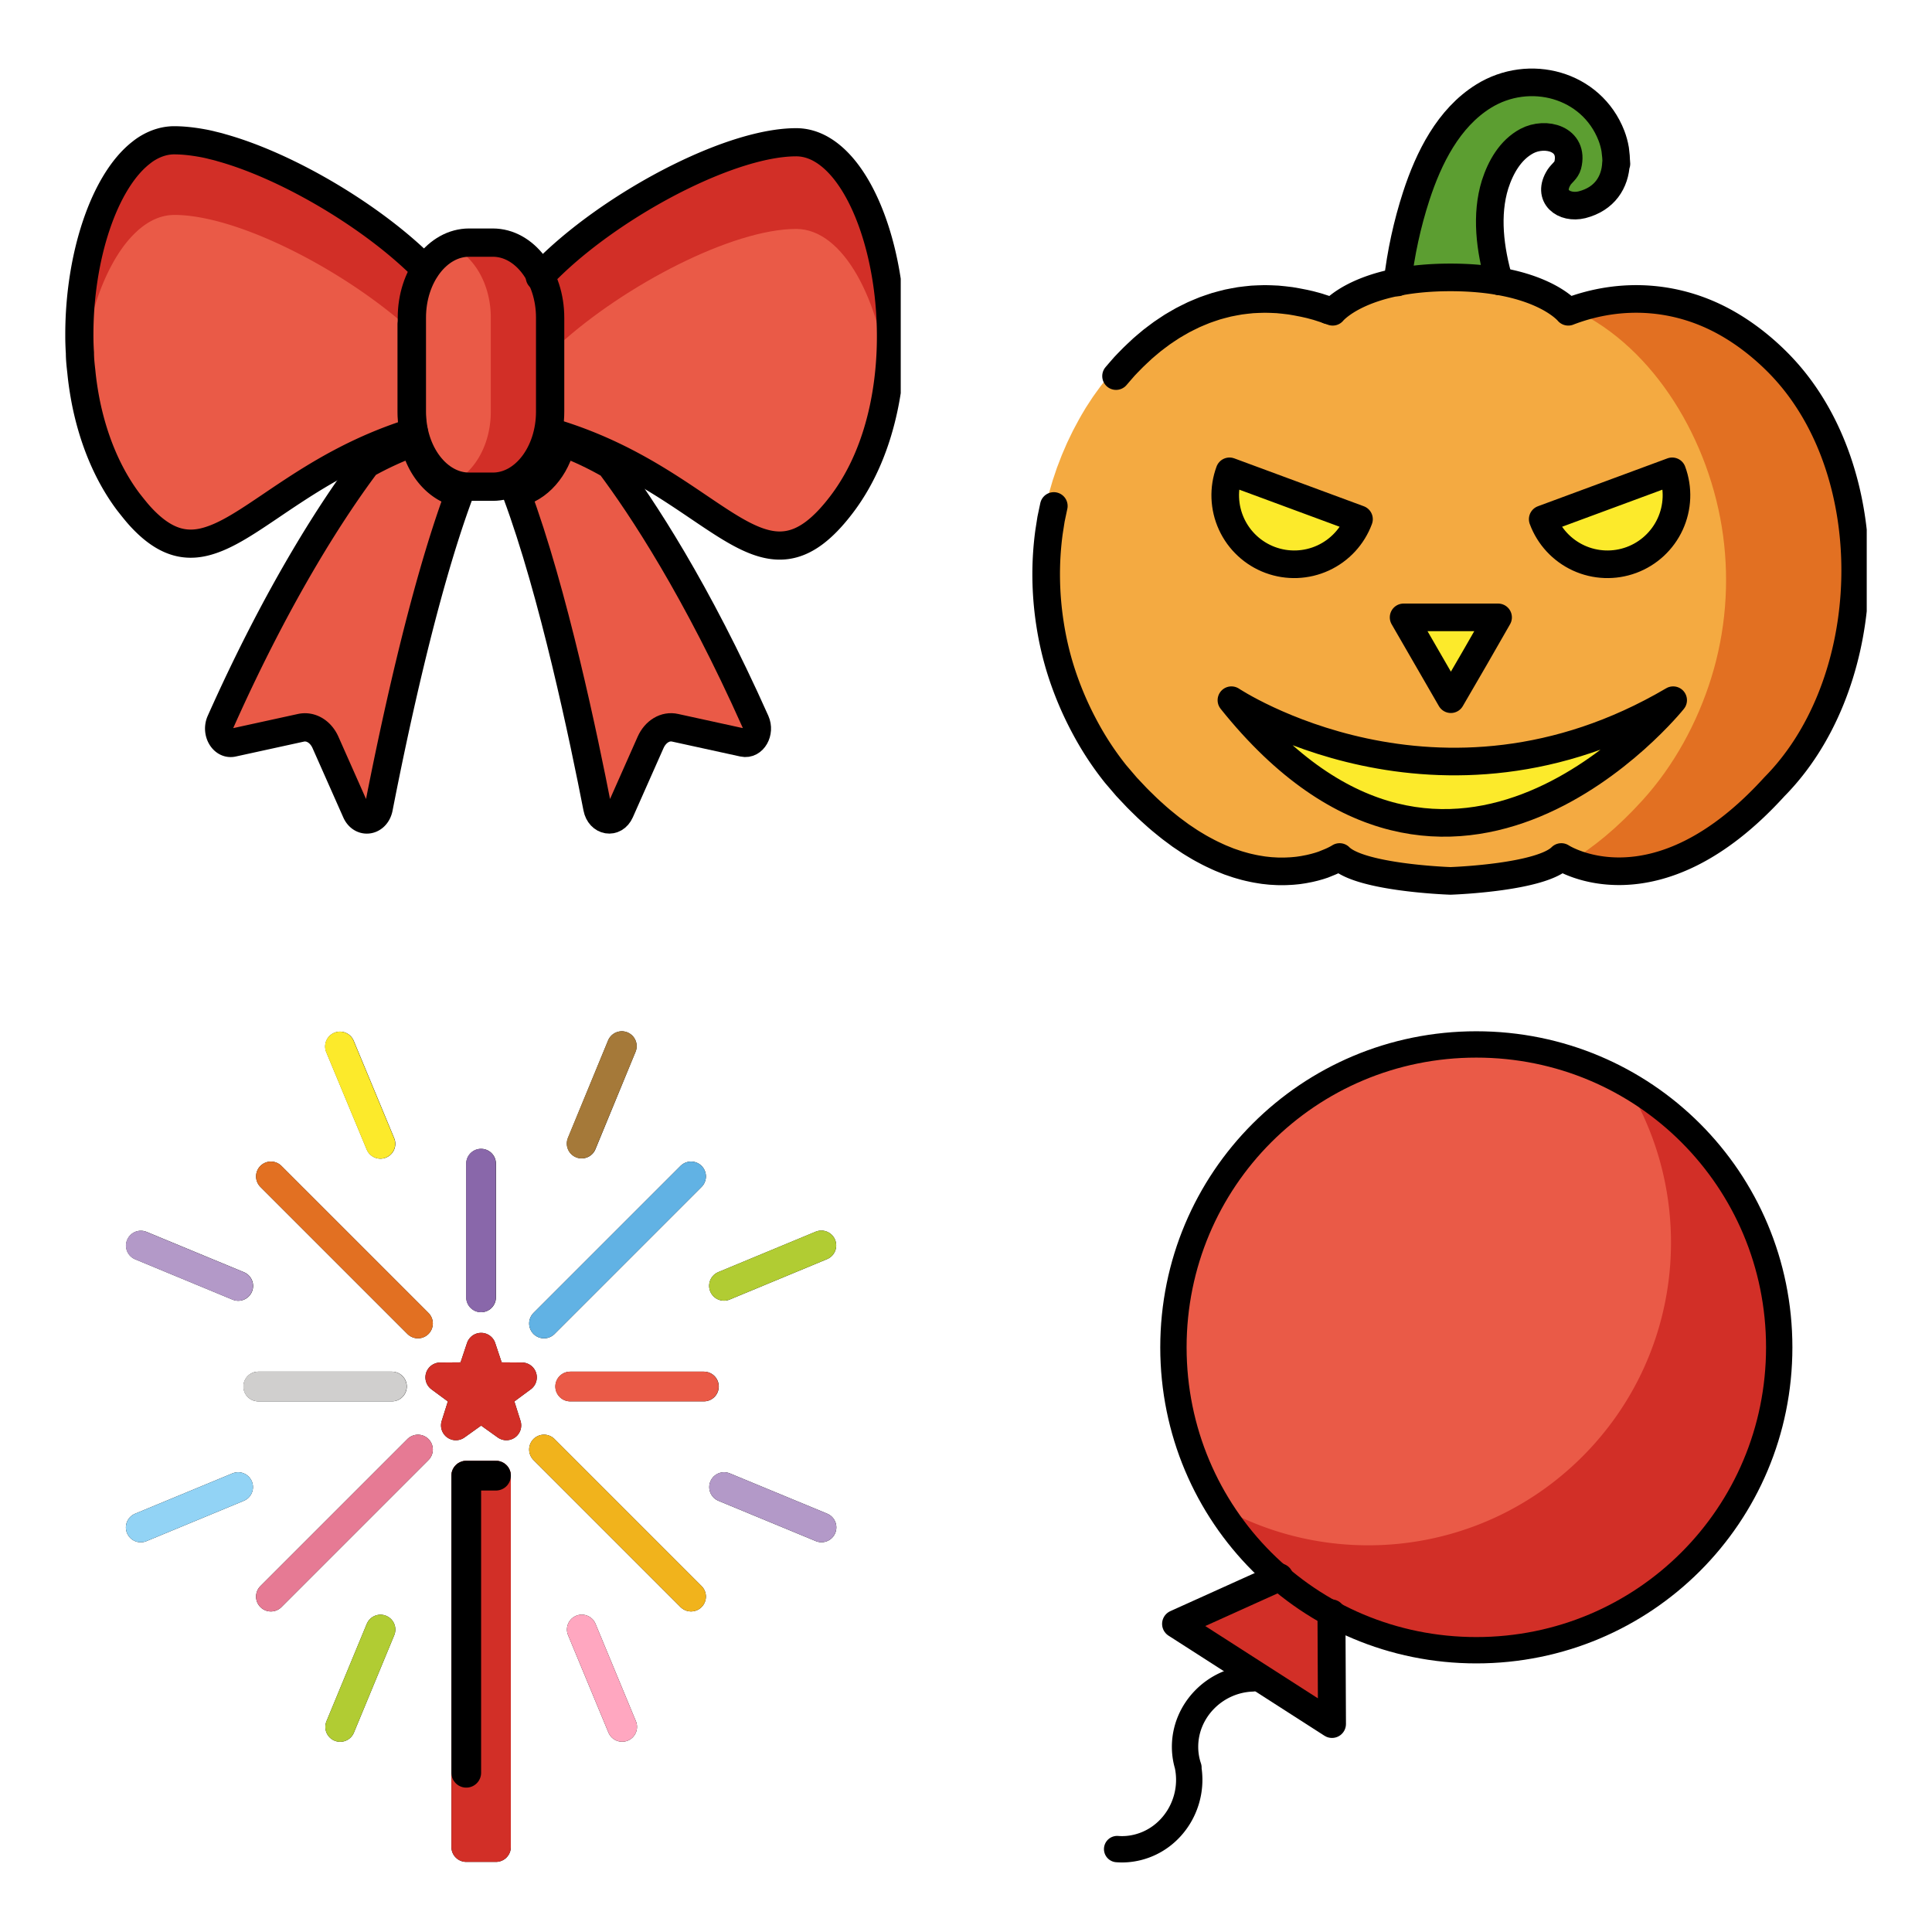
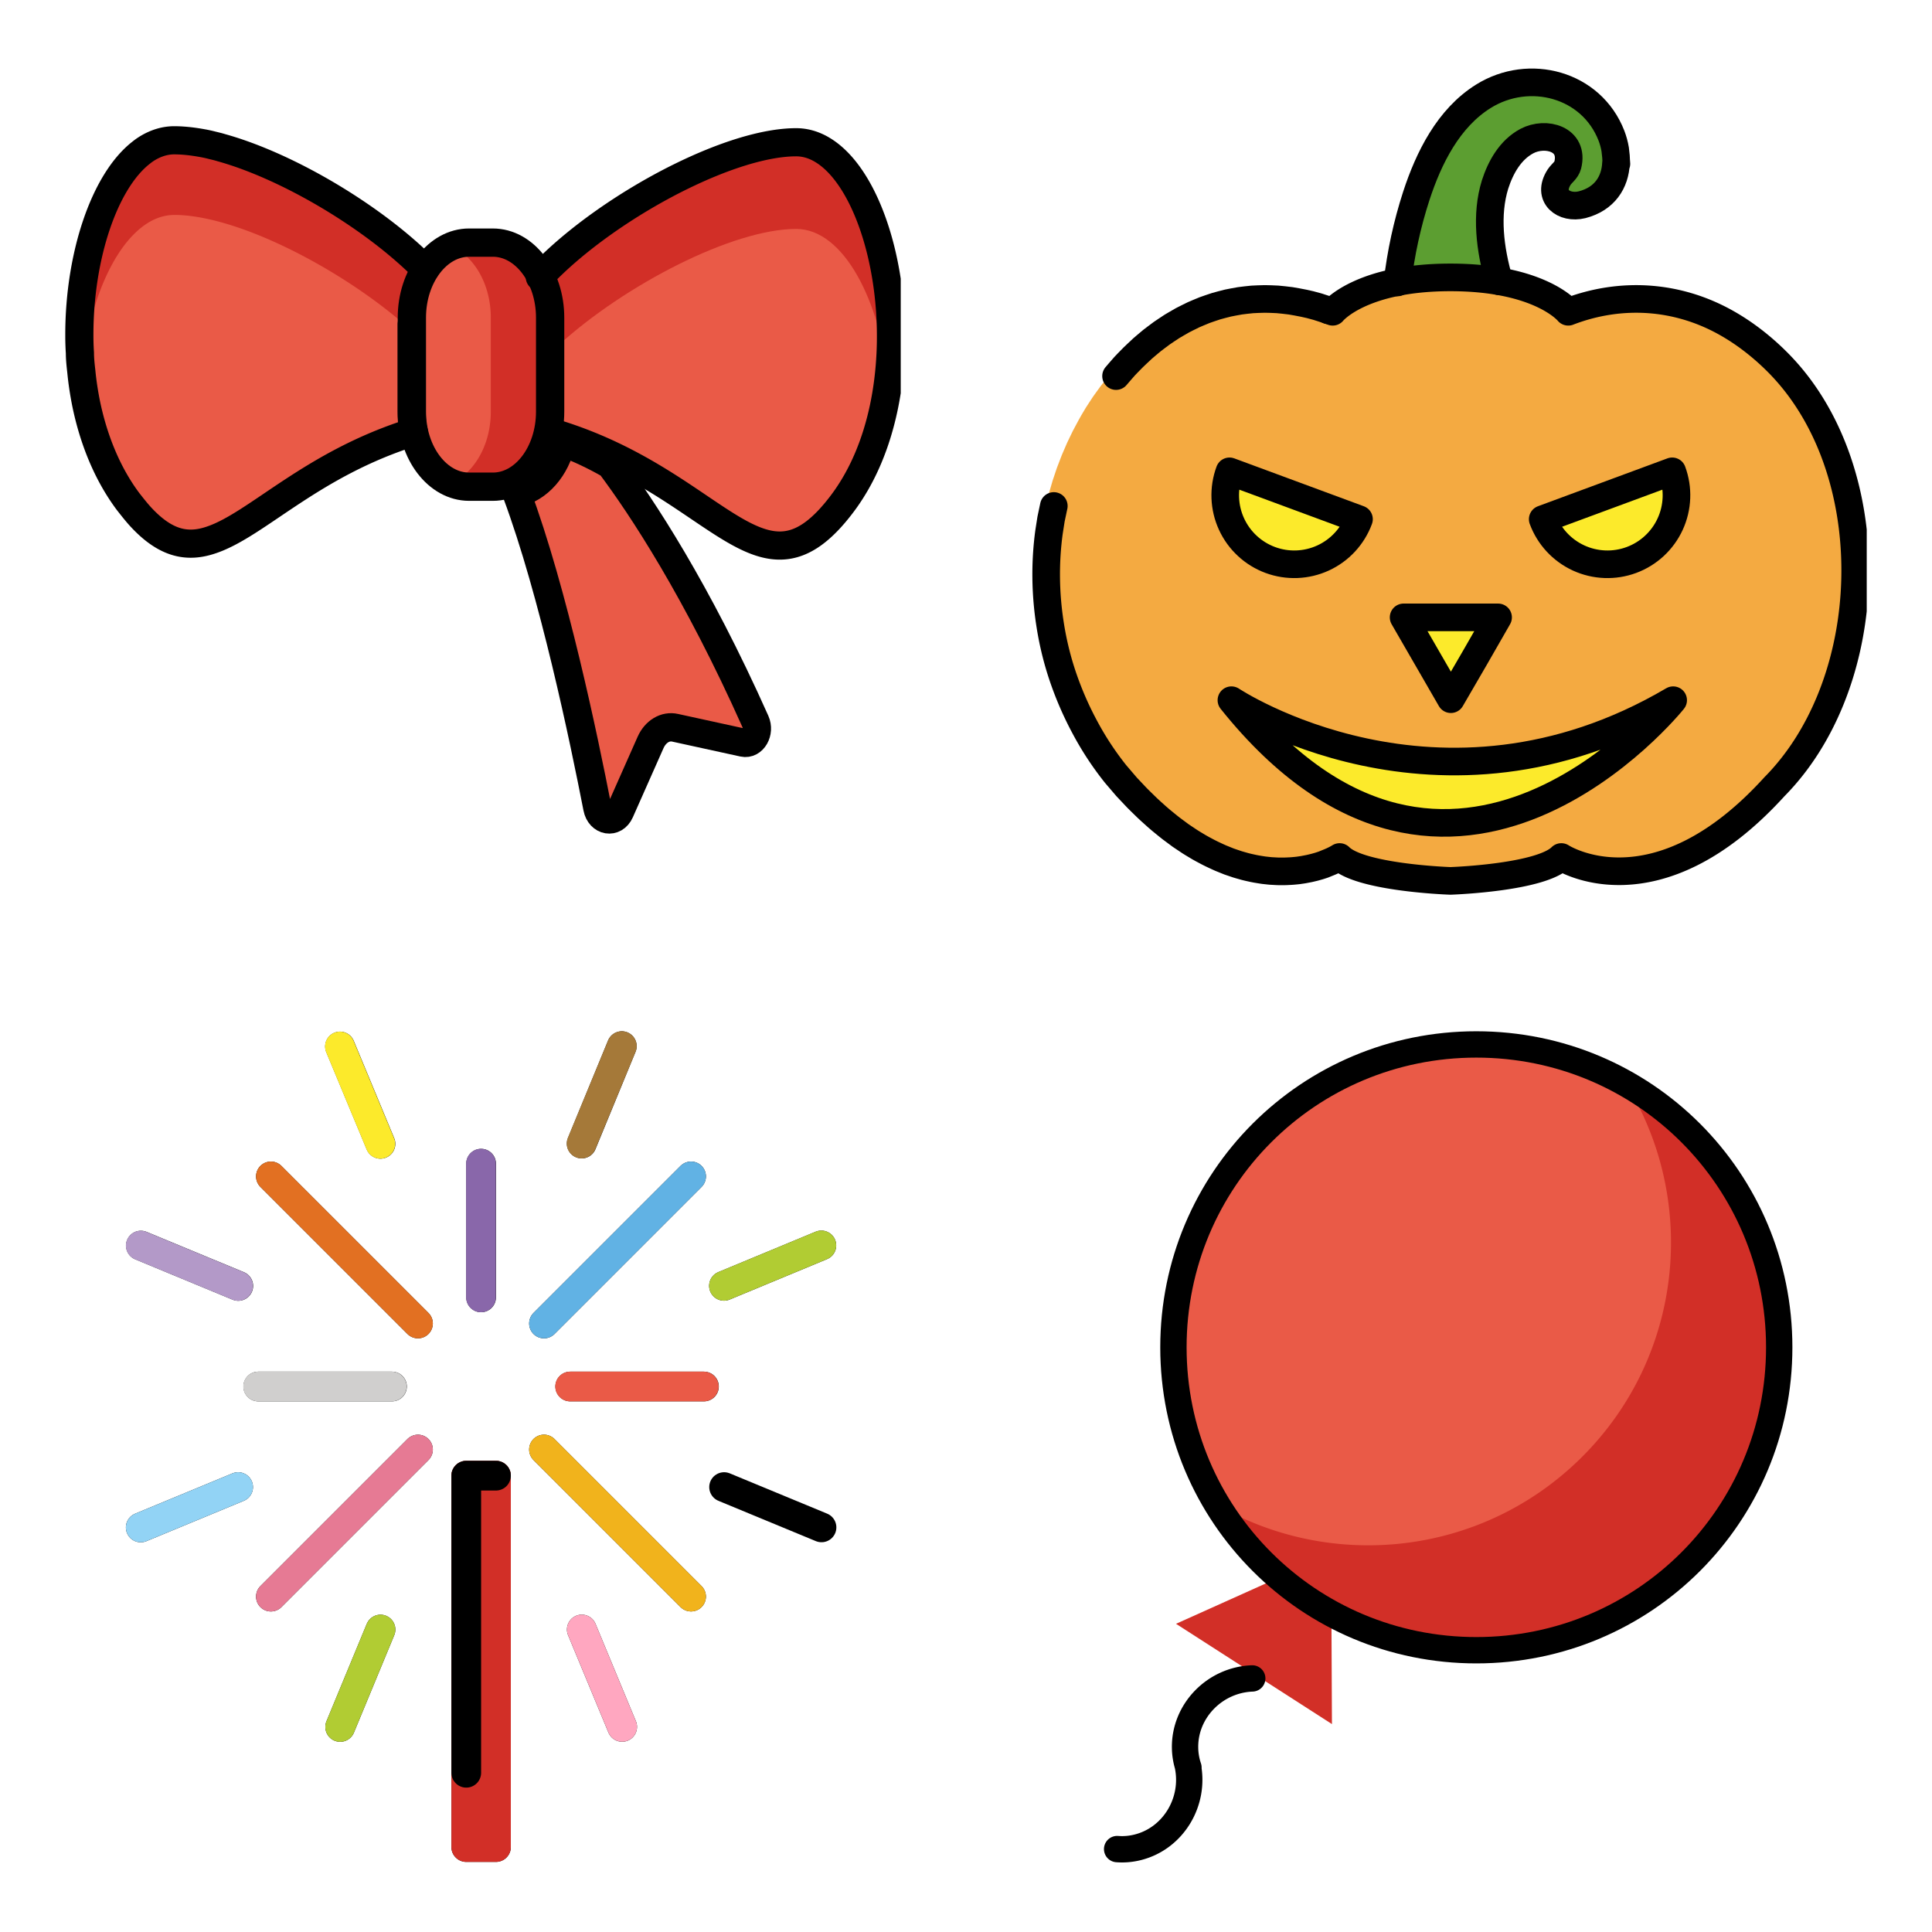
<svg xmlns="http://www.w3.org/2000/svg" xmlns:xlink="http://www.w3.org/1999/xlink" width="148" height="148">
  <style>.D{stroke-linecap:round}.E{stroke-linejoin:round}.F{stroke-width:4.167}.G{fill:none}.H{fill:#d22f27}.I{fill-rule:nonzero}.J{stroke-linejoin:miter}.K{overflow:visible}.L{fill:#ea5a47}.M{stroke-miterlimit:10}</style>
  <g fill="#fff" fill-rule="evenodd" stroke="#000">
    <svg width="64" height="64" x="5" y="5" viewBox="0 0 123.117 105.158">
      <use xlink:href="#A" x="2.075" y="2.075" class="D E" />
      <symbol id="A" class="K">
        <g stroke="none" class="I">
          <path d="M105.633 2.069c-10.329 0-28.652 10.063-37.779 19.858 1.742 1.863 2.823 4.438 2.823 7.271-.1 13.088.237 13.59-.329 15.842 24.146 7.492 30.177 26.073 42.073 10.286C125.994 37.309 118.4 2.07 105.634 2.07z" class="L" />
          <path d="M70.672 30.146c9.7-8.833 25.61-17.083 34.965-17.083 6.992 0 12.429 10.563 13.694 23.083 1.715-16.621-4.708-34.073-13.694-34.073-10.329 0-28.652 10.063-37.779 19.858 1.742 1.863 2.823 4.438 2.823 7.271l-.006.948z" class="H" />
          <path d="M48.98 27.125V40c0 1.188.063 1.833.208 2.583.021.063.021.125.042.208.042.063.042.125.063.208h-.021c-14.958 4.646-22.958 13.542-29.708 15.875-3.542 1.25-6.75.667-10.417-3.25-.625-.667-1.25-1.458-1.938-2.333C4.084 49.125 2.042 44 .959 38.625v-.042a45.42 45.42 0 0 1-.667-4.479c-.104-.917-.208-1.833-.208-2.75A39.15 39.15 0 0 1 0 28.646C0 17.063 3.688 6.042 9.125 1.834a8.13 8.13 0 0 1 1.021-.708C11.355.417 12.646.021 13.98.021c1.25 0 2.646.146 4.125.417.483.084.963.188 1.438.312.417.104.896.208 1.354.354 9.917 2.75 22.604 10.333 30.062 17.917l-2.021 8.083z" class="L" />
          <path d="M48.98 27.125v.958c-7.958-7.25-20.125-14.125-29.375-16.333-2.021-.479-3.896-.75-5.563-.75-1.729 0-3.333.625-4.854 1.813-.25.208-.479.375-.729.625C4.292 17.25 1.251 25.188.334 34.104c-.104-.917-.208-1.833-.208-2.75a39.15 39.15 0 0 1-.083-2.708c0-11.583 3.688-22.604 9.125-26.812a8.13 8.13 0 0 1 1.021-.708c1.208-.708 2.5-1.104 3.833-1.104 1.25 0 2.646.146 4.125.417.483.084.963.188 1.438.312.417.104.896.208 1.354.354 9.917 2.75 22.604 10.333 30.062 17.917l-2.021 8.083z" class="H" />
          <g class="L">
            <use xlink:href="#B" />
            <use xlink:href="#C" />
            <use xlink:href="#D" />
          </g>
          <path d="M68.661 19.05c1.229 1.921 1.967 4.396 1.967 7.09v13.844c0 6.098-3.785 11.062-8.437 11.062h-3.5a6.71 6.71 0 0 1-3.25-.854c3.046-1.671 5.192-5.617 5.192-10.208V26.14c0-4.592-2.146-8.535-5.192-10.208 1-.548 2.098-.854 3.25-.854h3.5c2.598 0 4.923 1.546 6.473 3.971z" class="H" />
        </g>
        <path d="M109.304 1.3c-1.16-.656-2.39-1.01-3.671-1.01-4.619 0-10.833 2.013-17.112 5.113M70.348 43.261c24.167 7.492 30.177 26.073 42.073 10.285 12.213-16.208 7.292-46.358-3.117-52.244m-20.783 4.1C80.759 9.235 72.9 14.735 67.855 20.148M48.98 27.125V40c0 1.188.063 1.833.208 2.583 0 .042.021.063.021.104.042.083.063.208.083.292h-.021c-14.958 4.646-22.958 13.542-29.708 15.875-3.542 1.25-6.75.667-10.417-3.25-.625-.667-1.25-1.458-1.938-2.333-3.125-4.167-5.167-9.292-6.25-14.667-.292-1.5-.521-3-.667-4.521-.104-.917-.208-1.833-.208-2.75A39.15 39.15 0 0 1 0 28.625C0 17.042 3.688 6.021 9.125 1.813a8.13 8.13 0 0 1 1.021-.708C11.355.396 12.646 0 13.98 0c1.25 0 2.646.146 4.125.417.483.084.963.188 1.438.312.417.104.896.208 1.354.354C30.813 3.833 43.5 11.417 50.959 19" stroke-linecap="butt" stroke-width="4.15" class="G J" />
        <g class="D F G">
          <g class="E">
            <use xlink:href="#B" />
            <use xlink:href="#C" />
          </g>
          <use xlink:href="#D" class="J" />
        </g>
      </symbol>
      <defs>
-         <path id="B" d="M49.389 44.458a48.37 48.37 0 0 0-7.083 3.242c-4.604 6.125-12.756 18.404-21.483 37.958-.696 1.558.369 3.425 1.779 3.117l10.042-2.196c1.458-.319 2.917.55 3.631 2.162l4.521 10.194c.792 1.783 2.931 1.427 3.317-.552 1.962-10.05 6.458-31.754 11.913-46.39-3.215-.683-5.806-3.667-6.642-7.533z" />
        <path id="C" d="M78.242 47.818c-2.215-1.267-4.596-2.427-7.173-3.36-.833 3.869-3.427 6.85-6.642 7.533 5.452 14.635 9.95 36.338 11.912 46.39.385 1.979 2.525 2.333 3.317.552l4.521-10.194c.715-1.61 2.175-2.5 3.631-2.162l10.042 2.196c1.41.308 2.475-1.558 1.779-3.117-8.671-19.427-16.777-31.677-21.396-37.84z" />
        <path id="D" d="M60.938 15.079h-3.5c-4.652 0-8.437 4.958-8.437 11.063v13.844c0 6.098 3.785 11.063 8.438 11.063h3.5c4.652 0 8.438-4.962 8.438-11.063V26.142c0-6.098-3.785-11.062-8.437-11.062z" />
      </defs>
    </svg>
    <svg width="64" height="64" x="79" y="5" viewBox="0 0 126.083 123.083">
      <use xlink:href="#E" x="1.042" y="1.042" class="D E" />
      <symbol id="E" class="K">
        <g stroke="none" class="I">
          <path d="M87.287 12.304c.008-.208-.038-.385-.042-.577-.002-.348-.033-.7-.077-1.056l-.077-.562a11.06 11.06 0 0 0-.556-2.062C83.525.262 74.119-2.192 67.227 2.087c-5.292 3.292-8.275 9.317-10.146 15.056-1.806 5.533-2.854 11.438-3.2 17.292.033.052.025.108.021.167a38.94 38.94 0 0 1 5.956-.725l.017-.167 2.375-.056c3.563 0 6.483.354 8.848.883-2.344-6.042-4.017-13.088-2.146-19.09.806-2.579 2.281-5.221 4.817-6.552 2.837-1.494 7.183-.327 6.167 3.646-.198.777-.875 1.167-1.283 1.798-1.871 2.892.708 4.825 3.442 4.135 3.417-.862 5-3.387 5.133-6.302l.063.131z" fill="#5c9e31" />
          <path d="M43 34.437c-.242-.104-.5-.175-.76-.26l-.942-.3-1.111-.296-.937-.208-1.083-.208-.937-.16-1.062-.125-.927-.09-1.033-.046-.917-.021-1.017.029-.896.042-1 .104-.875.108-.979.175-.854.167-.965.244-.829.225-.95.313-.8.277-.938.381-.771.327-.923.45-.733.369-.908.517-.7.408-.892.583-.667.444-.879.65-.625.471-.86.717-.59.5-.838.777-.556.525-.821.846-.512.535-.8.908-.479.55-.771.965-.446.563-.74 1.021-.41.573-.702 1.071-.381.587-.66 1.111-.354.625-.617 1.15-.327.615-.579 1.198-.292.612-.521 1.208-.277.646-.494 1.287-.229.594-.646 1.923-.375 1.283-.188.656-.483 1.958-.4 1.975-.312 1.983c-.625 4.583-.562 9.271.158 13.844a47.11 47.11 0 0 0 1.567 6.769 49.71 49.71 0 0 0 3.744 8.819c1.354 2.496 2.917 4.875 4.692 7.083l1.677 1.938 1.571 1.646.517.508 1.046 1.008.583.535.962.854.588.5.979.792.521.41 1.292.95.171.125 1.423.944.485.296.927.55.552.304.84.442.548.271.842.39.494.219 1.042.417.254.1 1.24.417.425.125.802.223.479.115.721.158.467.09.717.117.41.063.861.094.223.021 1.029.056.317.004.683.002.354-.01.608-.029.34-.021.598-.056.283-.031.708-.104.121-.021.788-.15.167-.038.563-.133.208-.054.479-.133.183-.054.467-.15.129-.042 1.035-.417.325-.142c.721-.329 1.112-.583 1.112-.583 3.063 3.048 15.979 3.573 16.854 3.604h.094c.875-.031 13.792-.556 16.854-3.604 0 0 14.258 9.244 32.479-10.596 14.663-14.675 16.458-42.756 4.202-59.723a35.19 35.19 0 0 0-3.84-4.479c-2.213-2.173-4.677-4.096-7.354-5.629-7.569-4.342-16.302-4.95-24.429-1.858 0 0-4.225-5.187-17.954-5.187S43.696 34.71 43.696 34.71c-.208-.083-.454-.152-.681-.233" fill="#f4aa41" />
-           <path d="M80.387 117.537c3.646 1.673 15.979 5.4 31.05-11.175 4.573-5.031 7.971-11.258 10.01-17.823 2.083-6.642 2.64-13.704 1.708-20.612-2.844-21.073-20.275-41.385-42.171-33.5 11.996 5.646 20.446 19.667 22.381 34.017.969 7.181.367 14.521-1.775 21.427-2.119 6.825-5.65 13.298-10.404 18.529-3.798 4.177-7.427 7.113-10.8 9.139z" fill="#e27022" />
          <use xlink:href="#F" fill="#fcea2b" />
        </g>
        <g class="D E F G">
          <path d="M69.579 30.068c-1.417-4.875-2.042-10.062-.625-14.625.833-2.583 2.292-5.208 4.792-6.542 2.833-1.5 7.188-.333 6.167 3.646-.208.771-.875 1.167-1.292 1.792-1.875 2.917.729 4.833 3.458 4.167 3.417-.875 5-3.396 5.125-6.313l.063.125c0-.208-.042-.375-.042-.562 0-.354-.042-.708-.083-1.042l-.062-.562c-.119-.704-.308-1.395-.562-2.062C83.496.297 74.1-2.161 67.204 2.13c-5.292 3.292-8.271 9.313-10.146 15.063-1.376 4.242-2.325 8.611-2.833 13.042" />
          <path d="M2.36 63.968l-.417 1.975-.277 1.771-.033.215c-.621 4.583-.556 9.271.156 13.844a47.27 47.27 0 0 0 1.552 6.771 50.06 50.06 0 0 0 3.706 8.819 45.93 45.93 0 0 0 4.646 7.063l1.658 1.938 1.554 1.646.51.508 1.033 1.008.577.535.952.854.583.5.971.792.515.41 1.279.95.167.125 1.41.944.479.296.917.55.546.304.833.442.542.271.833.39.488.219 1.031.417.25.1 1.229.417.421.125.792.223.473.115.713.158.462.09.708.117.406.063.854.094.221.021 1.021.056.313.004.677.002.354-.01.604-.029.333-.021.592-.056.279-.031.702-.104.119-.021.779-.15.167-.037.558-.133.208-.054.473-.133.183-.054.458-.15.125-.042 1.025-.417.323-.142c.712-.329 1.1-.583 1.1-.583 3.029 3.048 15.819 3.573 16.683 3.604h.092c.865-.031 13.654-.556 16.683-3.604 0 0 14.117 9.244 32.152-10.596 14.517-14.675 16.292-42.756 4.158-59.723a34.92 34.92 0 0 0-3.802-4.479c-2.187-2.173-4.629-4.096-7.277-5.629-7.492-4.342-16.14-4.95-24.187-1.858 0 0-4.183-5.187-17.775-5.187s-17.775 5.188-17.775 5.188c-.229-.087-.448-.152-.675-.233" />
          <path d="M43.802 34.437c-.237-.104-.494-.175-.75-.26l-.931-.3-1.1-.296-.929-.208-1.073-.208-.925-.16-1.048-.125-.917-.09-1.021-.046-.908-.021-1.006.029-.887.042-.989.104-.869.108-.971.175-.848.167-.954.244-.823.225-.937.313-.792.277-.925.381-.763.327-.912.45-.729.369-.9.517-.694.408-.883.583-.658.444-.871.65-.619.471-.854.717-.583.5-.829.777-.55.525-.833.846-.508.535-.792.908-.471.55" />
          <use xlink:href="#F" class="M" />
        </g>
      </symbol>
      <defs>
        <path id="F" d="M29.162 93.277s31.25 20.833 66.667 0c0 0-33.333 41.667-66.667 0zm33.117-.15l-7.131-12.35h14.26l-3.542 6.175zM89.525 72.12c2.592-.958 4.696-2.906 5.851-5.416s1.265-5.376.307-7.967l-19.542 7.225c.958 2.591 2.906 4.696 5.416 5.851s5.376 1.265 7.967.307zm-54.492 0c-2.591-.958-4.696-2.906-5.851-5.416s-1.265-5.376-.307-7.967l19.542 7.225c-.958 2.591-2.906 4.696-5.416 5.851s-5.376 1.265-7.967.307z" />
      </defs>
    </svg>
    <svg width="64" height="64" x="5" y="79" viewBox="0 0 100.167 117.167">
      <use xlink:href="#G" x="2.083" y="2.083" class="D E" />
      <symbol id="G" class="K">
        <g class="D F G">
          <path d="M45.652 60.24h4.167v52.083h-4.167zM18.256 18.271l20.625 20.625m17.675 0l20.625-20.625m-.002 58.927L56.554 56.573m-17.673.002L18.256 77.2" class="E" />
          <path d="M35.235 47.735h-18.75m31.25-31.25v18.75m31.25 12.5h-18.75M.021 27.973l13.658 5.658M.002 67.5l13.658-5.658M27.972 95.48l5.654-13.66m33.892 13.65l-5.662-13.656m33.617-14.321l-13.66-5.652m13.64-33.892l-13.656 5.667M67.469 0l-5.625 13.663M27.948.05l5.675 13.652" class="J M" />
        </g>
        <use xlink:href="#H" fill="#000" class="D E F I" />
        <g class="G">
          <g class="E F">
            <path d="M45.652 60.24h4.167v52.083h-4.167z" stroke="#d22f27" />
            <g class="D">
              <path d="M18.256 18.271l20.625 20.625" stroke="#e27022" />
              <path d="M56.556 38.896l20.625-20.625" stroke="#61b2e4" />
              <path d="M77.179 77.198L56.554 56.573" stroke="#f1b31c" />
              <path d="M38.881 56.575L18.256 77.2" stroke="#e67a94" />
            </g>
          </g>
          <g class="D F J">
            <path d="M35.215 47.735h-18.75" stroke="#d0cfce" />
            <path d="M47.715 16.485v18.75" stroke="#8967aa" />
            <path d="M78.965 47.735h-18.75" stroke="#ea5a47" />
            <path d="M0 27.973l13.658 5.658" stroke="#b399c8" />
            <path d="M.002 67.5l13.658-5.658" stroke="#92d3f5" />
            <path d="M27.971 95.479l5.654-13.66" stroke="#b1cc33" />
            <path d="M67.517 95.469l-5.662-13.656" stroke="#ffa7c0" />
-             <path d="M95.47 67.492L81.81 61.84" stroke="#b399c8" />
            <path d="M95.45 27.948l-13.656 5.667" stroke="#b1cc33" />
            <path d="M67.469 0l-5.646 13.663" stroke="#a57939" />
            <path d="M27.927.05l5.675 13.652" stroke="#fcea2b" />
          </g>
        </g>
        <g class="D E F">
          <use xlink:href="#H" stroke="#d22f27" class="H I" />
          <path d="M45.652 101.907V60.24h4.167" class="G" />
        </g>
      </symbol>
      <defs>
-         <path id="H" d="M47.735 50.657l3.542 2.531-1.312-4.15 3.5-2.583-4.354-.033-1.375-4.129-1.375 4.129-4.354.033 3.5 2.583-1.312 4.15 3.542-2.531z" />
-       </defs>
+         </defs>
    </svg>
    <svg width="64" height="64" x="79" y="79" viewBox="0 0 109.167 132.167">
      <use xlink:href="#I" x="2.083" y="2.083" class="D E" />
      <symbol id="I" class="K">
        <g stroke="none" class="I">
          <path d="M33.857 80.604l.125 26.913L9.315 91.654l12.292-5.525z" class="H" />
          <use xlink:href="#J" class="L" />
          <path d="M89.795 13.646c-2.731-2.73-5.782-5.12-9.085-7.119 11.167 18.431 8.8 42.76-7.119 58.681s-40.25 18.286-58.681 7.119a48 48 0 0 0 7.121 9.085c18.713 18.712 49.052 18.712 67.765 0s18.712-49.052 0-67.765z" class="H" />
        </g>
        <g class="G">
-           <path d="M33.906 90l.083 17.5L9.323 91.667l16.333-7.375" stroke-width="4.421" class="D E M" />
          <g class="D F">
            <use xlink:href="#J" class="J" />
            <path d="M0 127.292c1.052.083 2.135 0 3.223-.271 5.631-1.385 9.167-7.204 7.942-13m.117.369a10.19 10.19 0 0 1-.537-3.187c-.052-5.8 4.708-10.683 10.629-10.908" class="E M" />
          </g>
        </g>
      </symbol>
      <defs>
        <path id="J" d="M8.906 47.917C8.906 21.371 30.277 0 56.823 0s47.917 21.371 47.917 47.917-21.371 47.917-47.917 47.917S8.906 74.463 8.906 47.917z" />
      </defs>
    </svg>
  </g>
</svg>